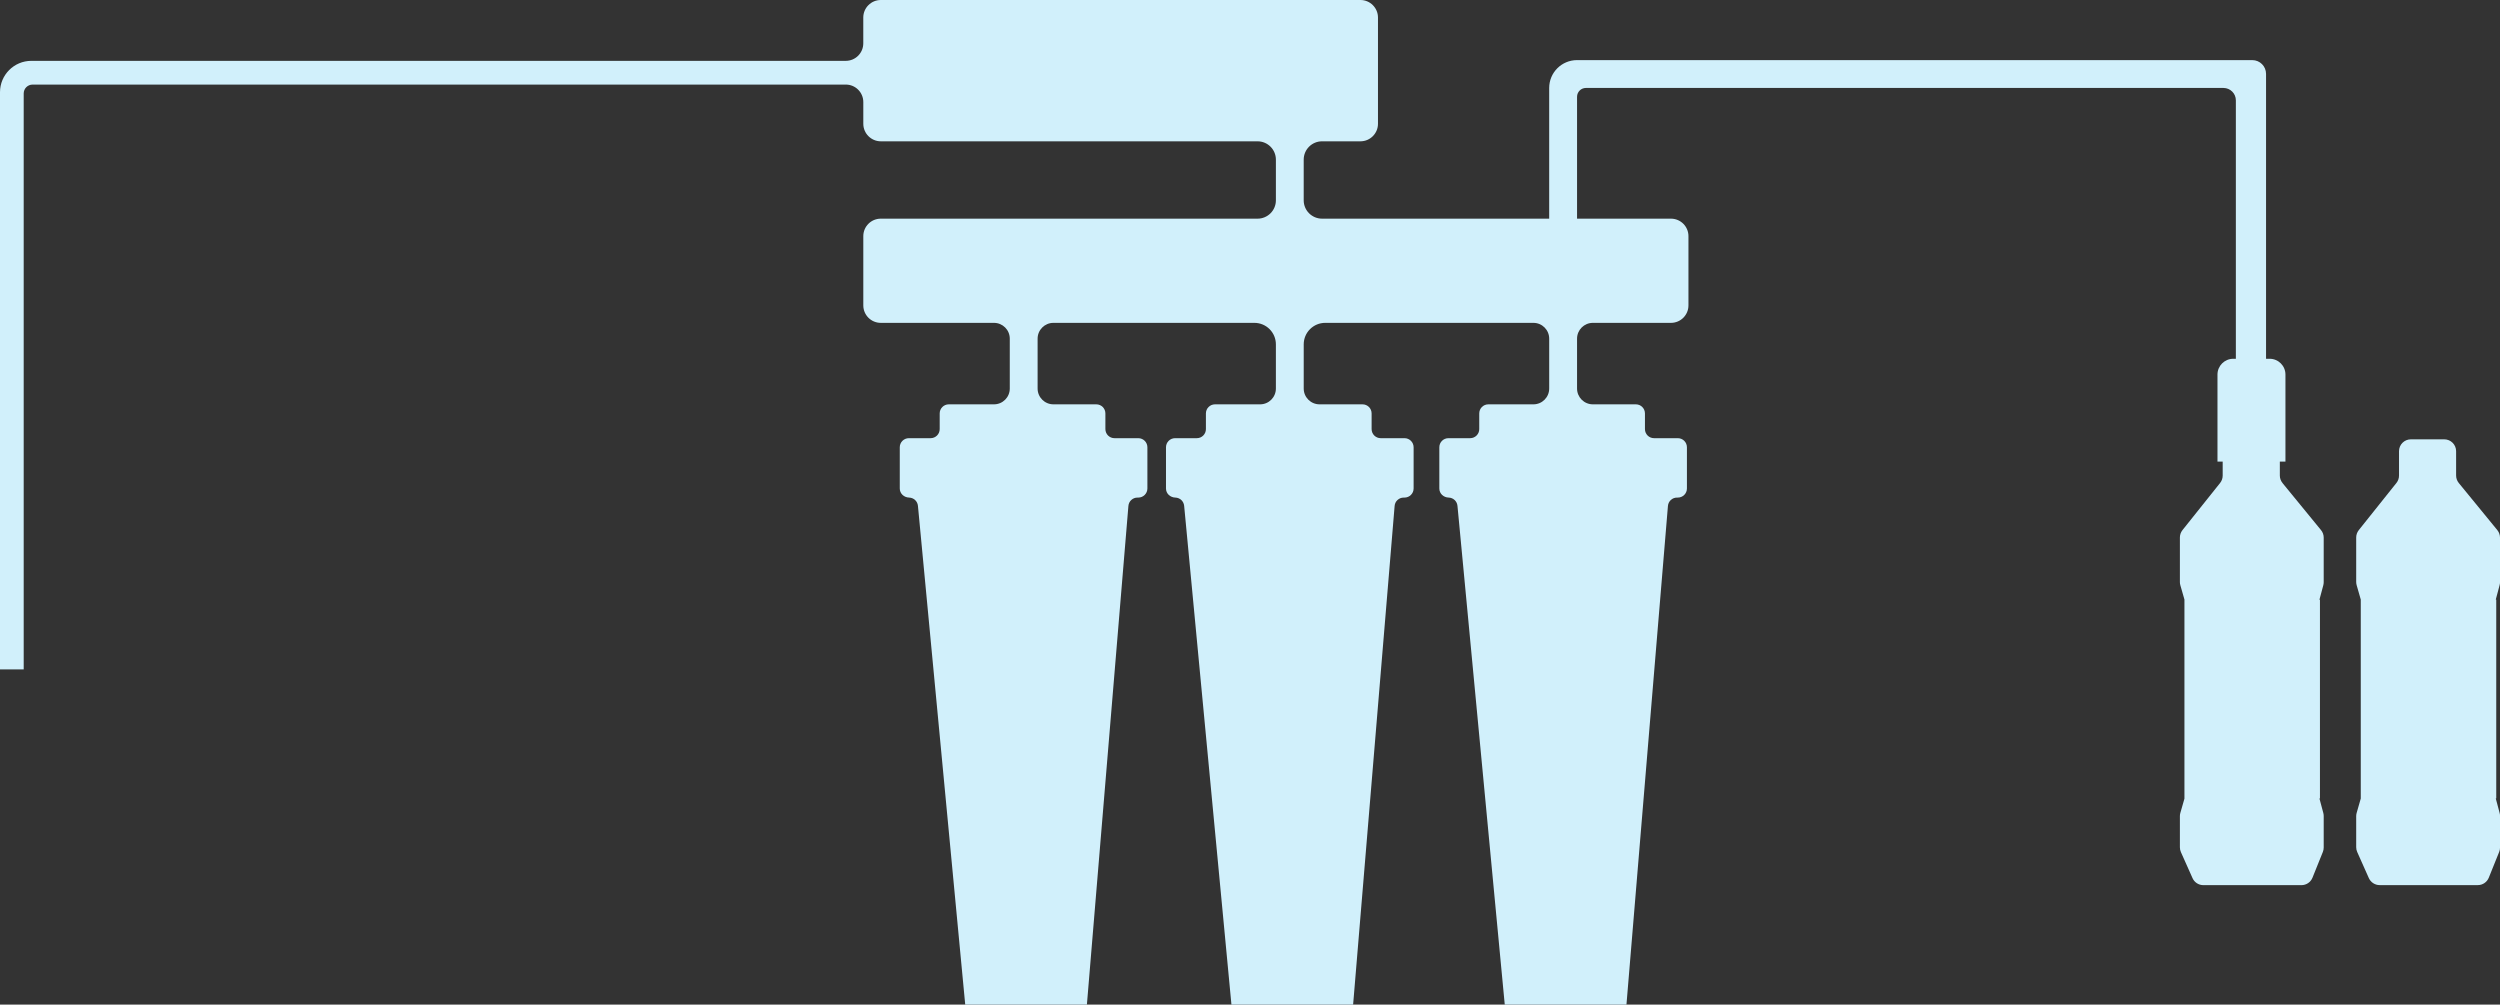
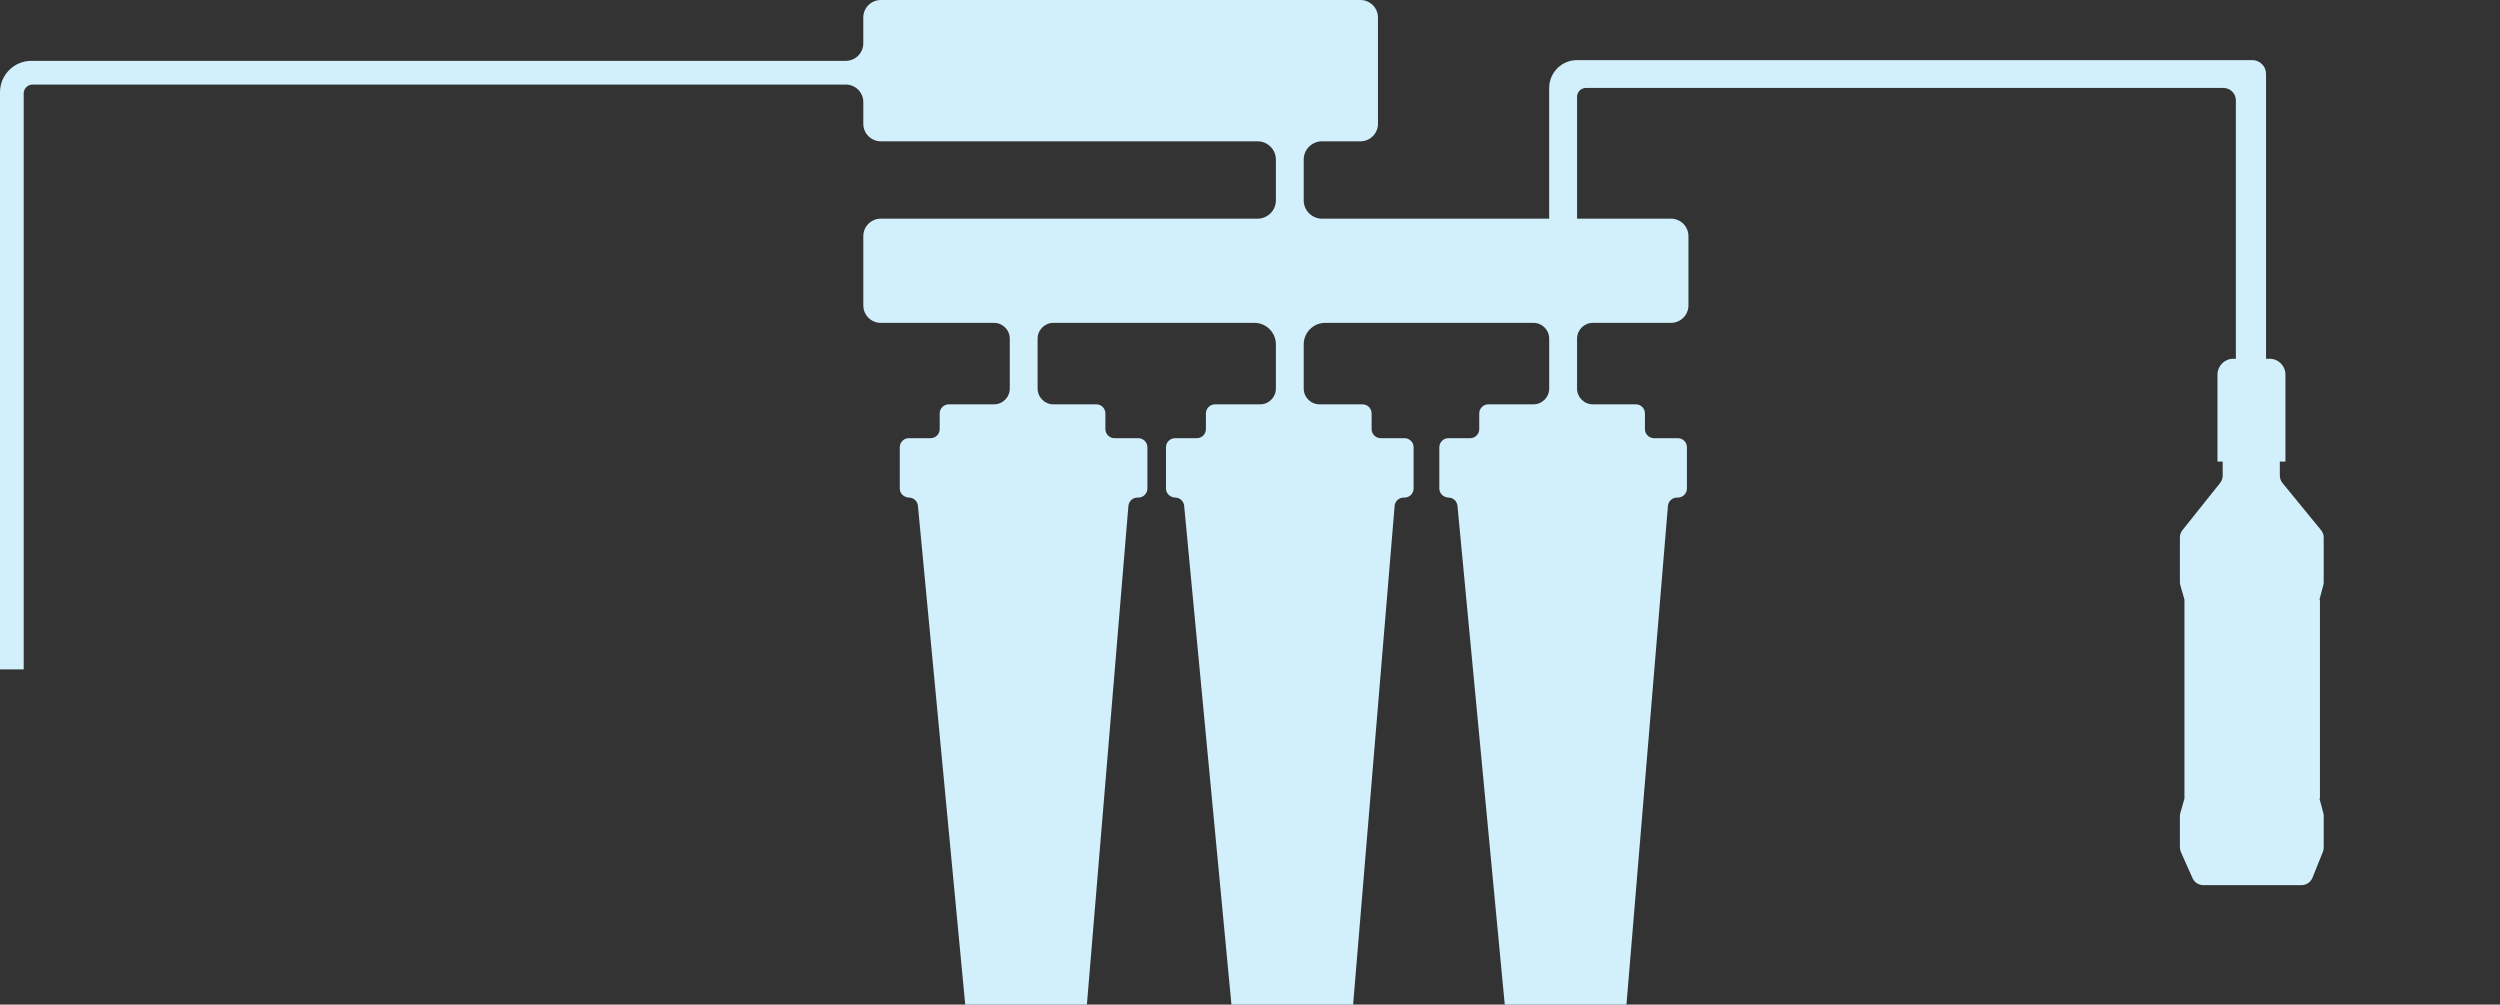
<svg xmlns="http://www.w3.org/2000/svg" id="Layer_2" viewBox="0 0 912.48 366.68">
  <rect x="0" y="0" width="912.48" height="366.68" fill="#333333" stroke="none" />
  <defs>
    <style> .cls-1 { fill: #d1f0fb; } </style>
  </defs>
  <g id="Layer_1-2" data-name="Layer_1">
    <g>
      <path class="cls-1" d="M833.1,176.3c-.63-.78-.98-1.75-.98-2.75v-5.07h2.05v-31.77c0-3.18-2.58-5.76-5.76-5.76h-1.32V26.97c0-2.78-2.25-5.03-5.03-5.03h-246.45c-5.62,0-10.17,4.55-10.17,10.16v47.71h-82.9c-3.7,0-6.7-2.99-6.7-6.69v-14.85c0-3.7,3-6.69,6.69-6.69h14.02c3.53,0,6.4-2.87,6.4-6.4V6.4c0-3.53-2.87-6.4-6.4-6.4h-175.06c-3.53,0-6.4,2.87-6.4,6.4v9.42c0,3.53-2.86,6.39-6.4,6.39H11.44c-6.32,0-11.44,5.13-11.44,11.45v210.67h8.65V34.11c0-1.79,1.46-3.24,3.25-3.24h296.82c3.52,0,6.38,2.86,6.38,6.39v7.92c0,3.53,2.87,6.4,6.4,6.4h137.5c3.7,0,6.69,2.99,6.69,6.69v14.85c0,3.7-3,6.69-6.7,6.69h-137.52c-3.52,0-6.37,2.86-6.37,6.38v25.28c0,3.51,2.85,6.37,6.37,6.37h41.32c3.19,0,5.77,2.58,5.77,5.77v18.2c0,3.19-2.58,5.77-5.77,5.77h-16.49c-1.83,0-3.32,1.48-3.32,3.32v5.71c0,1.84-1.48,3.32-3.32,3.32h-7.93c-1.83,0-3.32,1.49-3.32,3.32v15.04c0,1.87,1.55,3.27,3.42,3.32,1.67.05,3.05,1.33,3.21,3l17.26,182.07h44.41l15.15-182.03c.14-1.72,1.58-3.04,3.3-3.04h.31c1.83,0,3.32-1.49,3.32-3.32v-15.04c0-1.83-1.49-3.32-3.32-3.32h-8.69c-1.83,0-3.32-1.48-3.32-3.32v-5.71c0-1.84-1.48-3.32-3.32-3.32h-15.65c-3.18,0-5.77-2.58-5.77-5.77v-18.2c0-3.19,2.59-5.77,5.77-5.77h73.35c4.34,0,7.85,3.51,7.85,7.85v16.12c0,3.19-2.58,5.77-5.77,5.77h-16.45c-1.83,0-3.32,1.48-3.32,3.32v5.71c0,1.84-1.48,3.32-3.31,3.32h-7.94c-1.83,0-3.32,1.49-3.32,3.32v15.04c0,1.87,1.55,3.27,3.42,3.32,1.67.05,3.05,1.33,3.21,3l17.26,182.07h44.41l15.15-182.03c.14-1.72,1.58-3.04,3.31-3.04h.3c1.83,0,3.32-1.49,3.32-3.32v-15.04c0-1.83-1.49-3.32-3.32-3.32h-8.69c-1.83,0-3.32-1.48-3.32-3.32v-5.71c0-1.84-1.48-3.32-3.32-3.32h-15.69c-3.18,0-5.77-2.58-5.77-5.77v-16.12c0-4.34,3.52-7.85,7.85-7.85h75.99c3.18,0,5.76,2.58,5.76,5.77v18.2c0,3.19-2.58,5.77-5.76,5.77h-16.45c-1.84,0-3.32,1.48-3.32,3.32v5.71c0,1.84-1.49,3.32-3.32,3.32h-7.93c-1.84,0-3.32,1.49-3.32,3.32v15.04c0,1.87,1.54,3.27,3.42,3.32,1.66.05,3.04,1.33,3.2,3l17.26,182.07h44.42l15.14-182.03c.15-1.72,1.58-3.04,3.31-3.04h.3c1.84,0,3.32-1.49,3.32-3.32v-15.04c0-1.83-1.48-3.32-3.32-3.32h-8.68c-1.84,0-3.32-1.48-3.32-3.32v-5.71c0-1.84-1.49-3.32-3.32-3.32h-15.69c-3.19,0-5.77-2.58-5.77-5.77v-18.2c0-3.19,2.58-5.77,5.77-5.77h28.51c3.52,0,6.38-2.86,6.38-6.37v-25.28c0-3.52-2.86-6.38-6.38-6.38h-34.28v-44.48c0-1.78,1.45-3.23,3.23-3.23h232.7c2.5,0,4.53,2.03,4.53,4.52v94.33h-.95c-3.18,0-5.76,2.58-5.76,5.76v31.77h1.9v5.1c0,.99-.33,1.94-.95,2.71l-13.73,17.2c-.61.77-.94,1.72-.94,2.7v16.23c0,.41.05.81.17,1.2l1.51,5.27h-.02v72.54h.02l-1.51,5.27c-.12.39-.17.79-.17,1.2v11.35c0,.61.13,1.21.37,1.76l4.24,9.5c.69,1.56,2.24,2.56,3.95,2.56h35.81c1.77,0,3.36-1.07,4.02-2.71l3.79-9.41c.21-.51.31-1.06.31-1.62v-11.47c0-.38-.05-.76-.14-1.12l-1.42-5.31h.19v-72.54h-.19l1.42-5.31c.09-.36.14-.74.14-1.12v-16.24c0-1-.34-1.97-.98-2.74l-14.06-17.18Z" />
-       <path class="cls-1" d="M912.48,212.47v-16.24c0-1-.35-1.97-.98-2.75l-14.06-17.18c-.63-.77-.98-1.74-.98-2.75v-8.87c0-2.39-1.94-4.33-4.33-4.33h-12.18c-2.39,0-4.33,1.94-4.33,4.33v8.9c0,.98-.33,1.94-.95,2.7l-13.73,17.2c-.61.77-.95,1.72-.95,2.7v16.23c0,.4.06.81.17,1.19l1.51,5.27h-.01v72.55h.01l-1.51,5.27c-.11.39-.17.79-.17,1.19v11.35c0,.61.13,1.21.38,1.77l4.23,9.49c.7,1.56,2.25,2.57,3.96,2.57h35.81c1.77,0,3.36-1.07,4.02-2.72l3.79-9.41c.21-.51.31-1.06.31-1.62v-11.48c0-.38-.05-.75-.15-1.11l-1.41-5.31h.18v-72.55h-.18l1.41-5.31c.1-.36.15-.74.15-1.11Z" />
    </g>
  </g>
</svg>